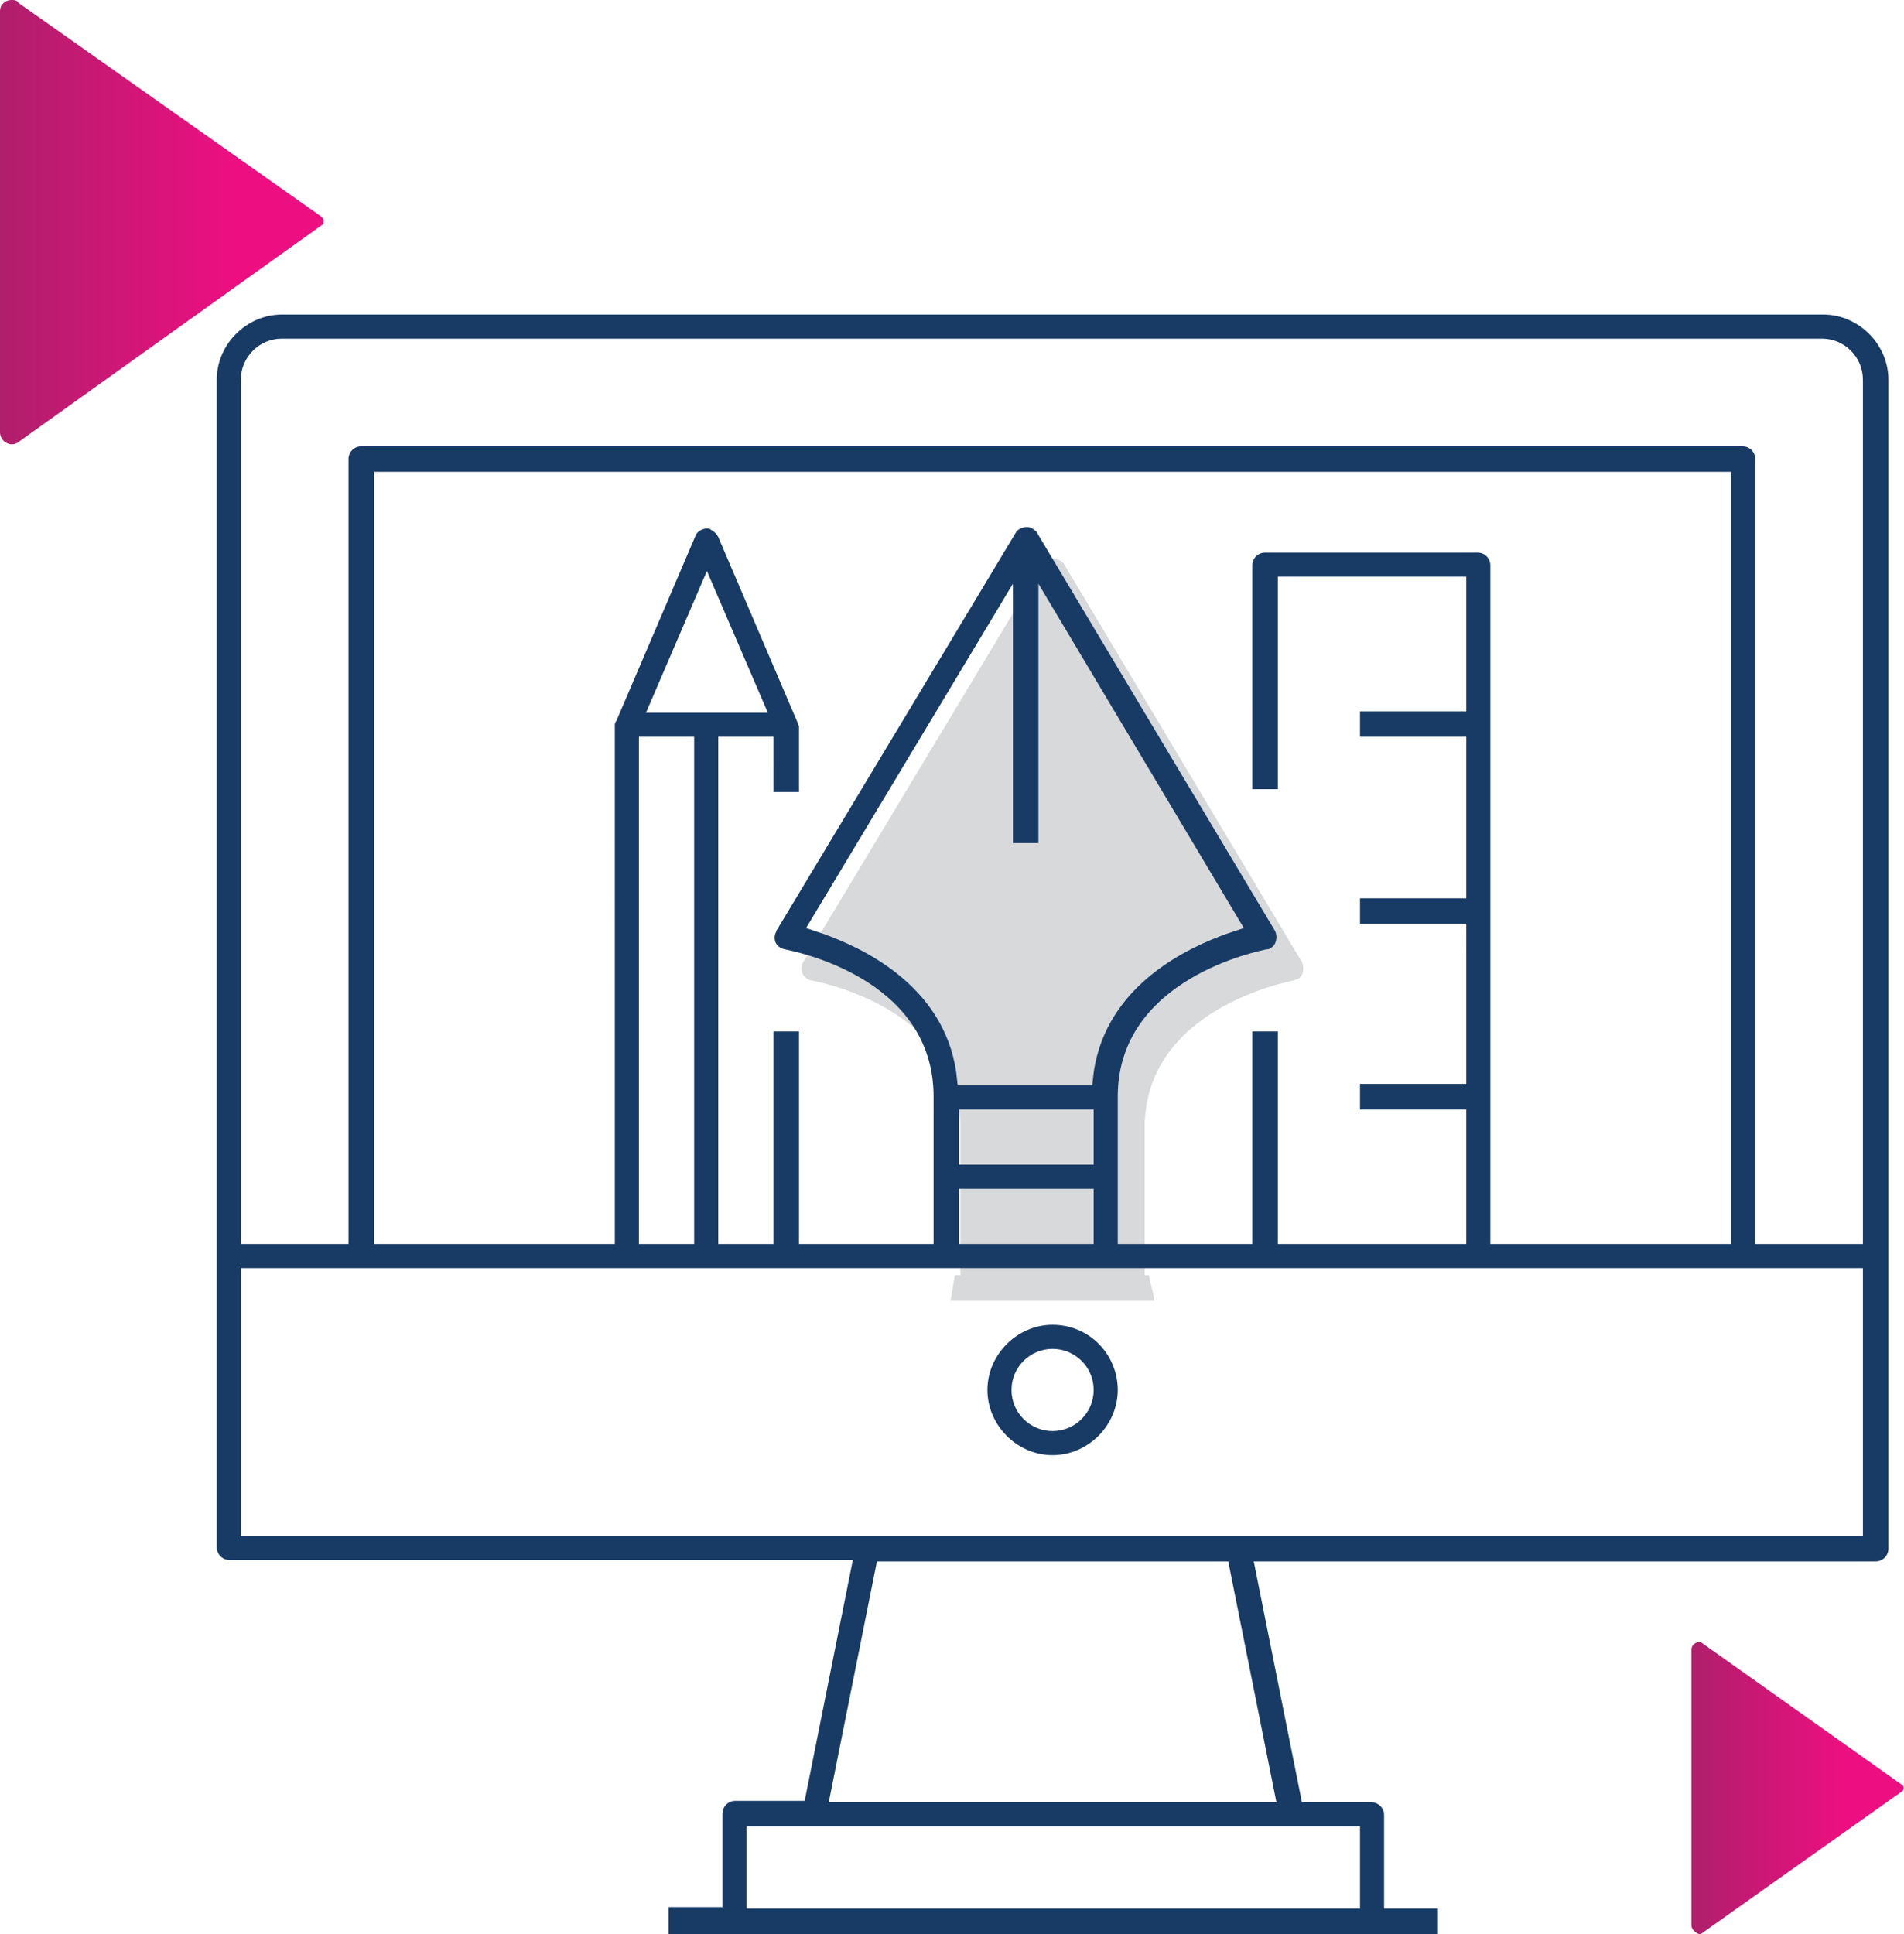
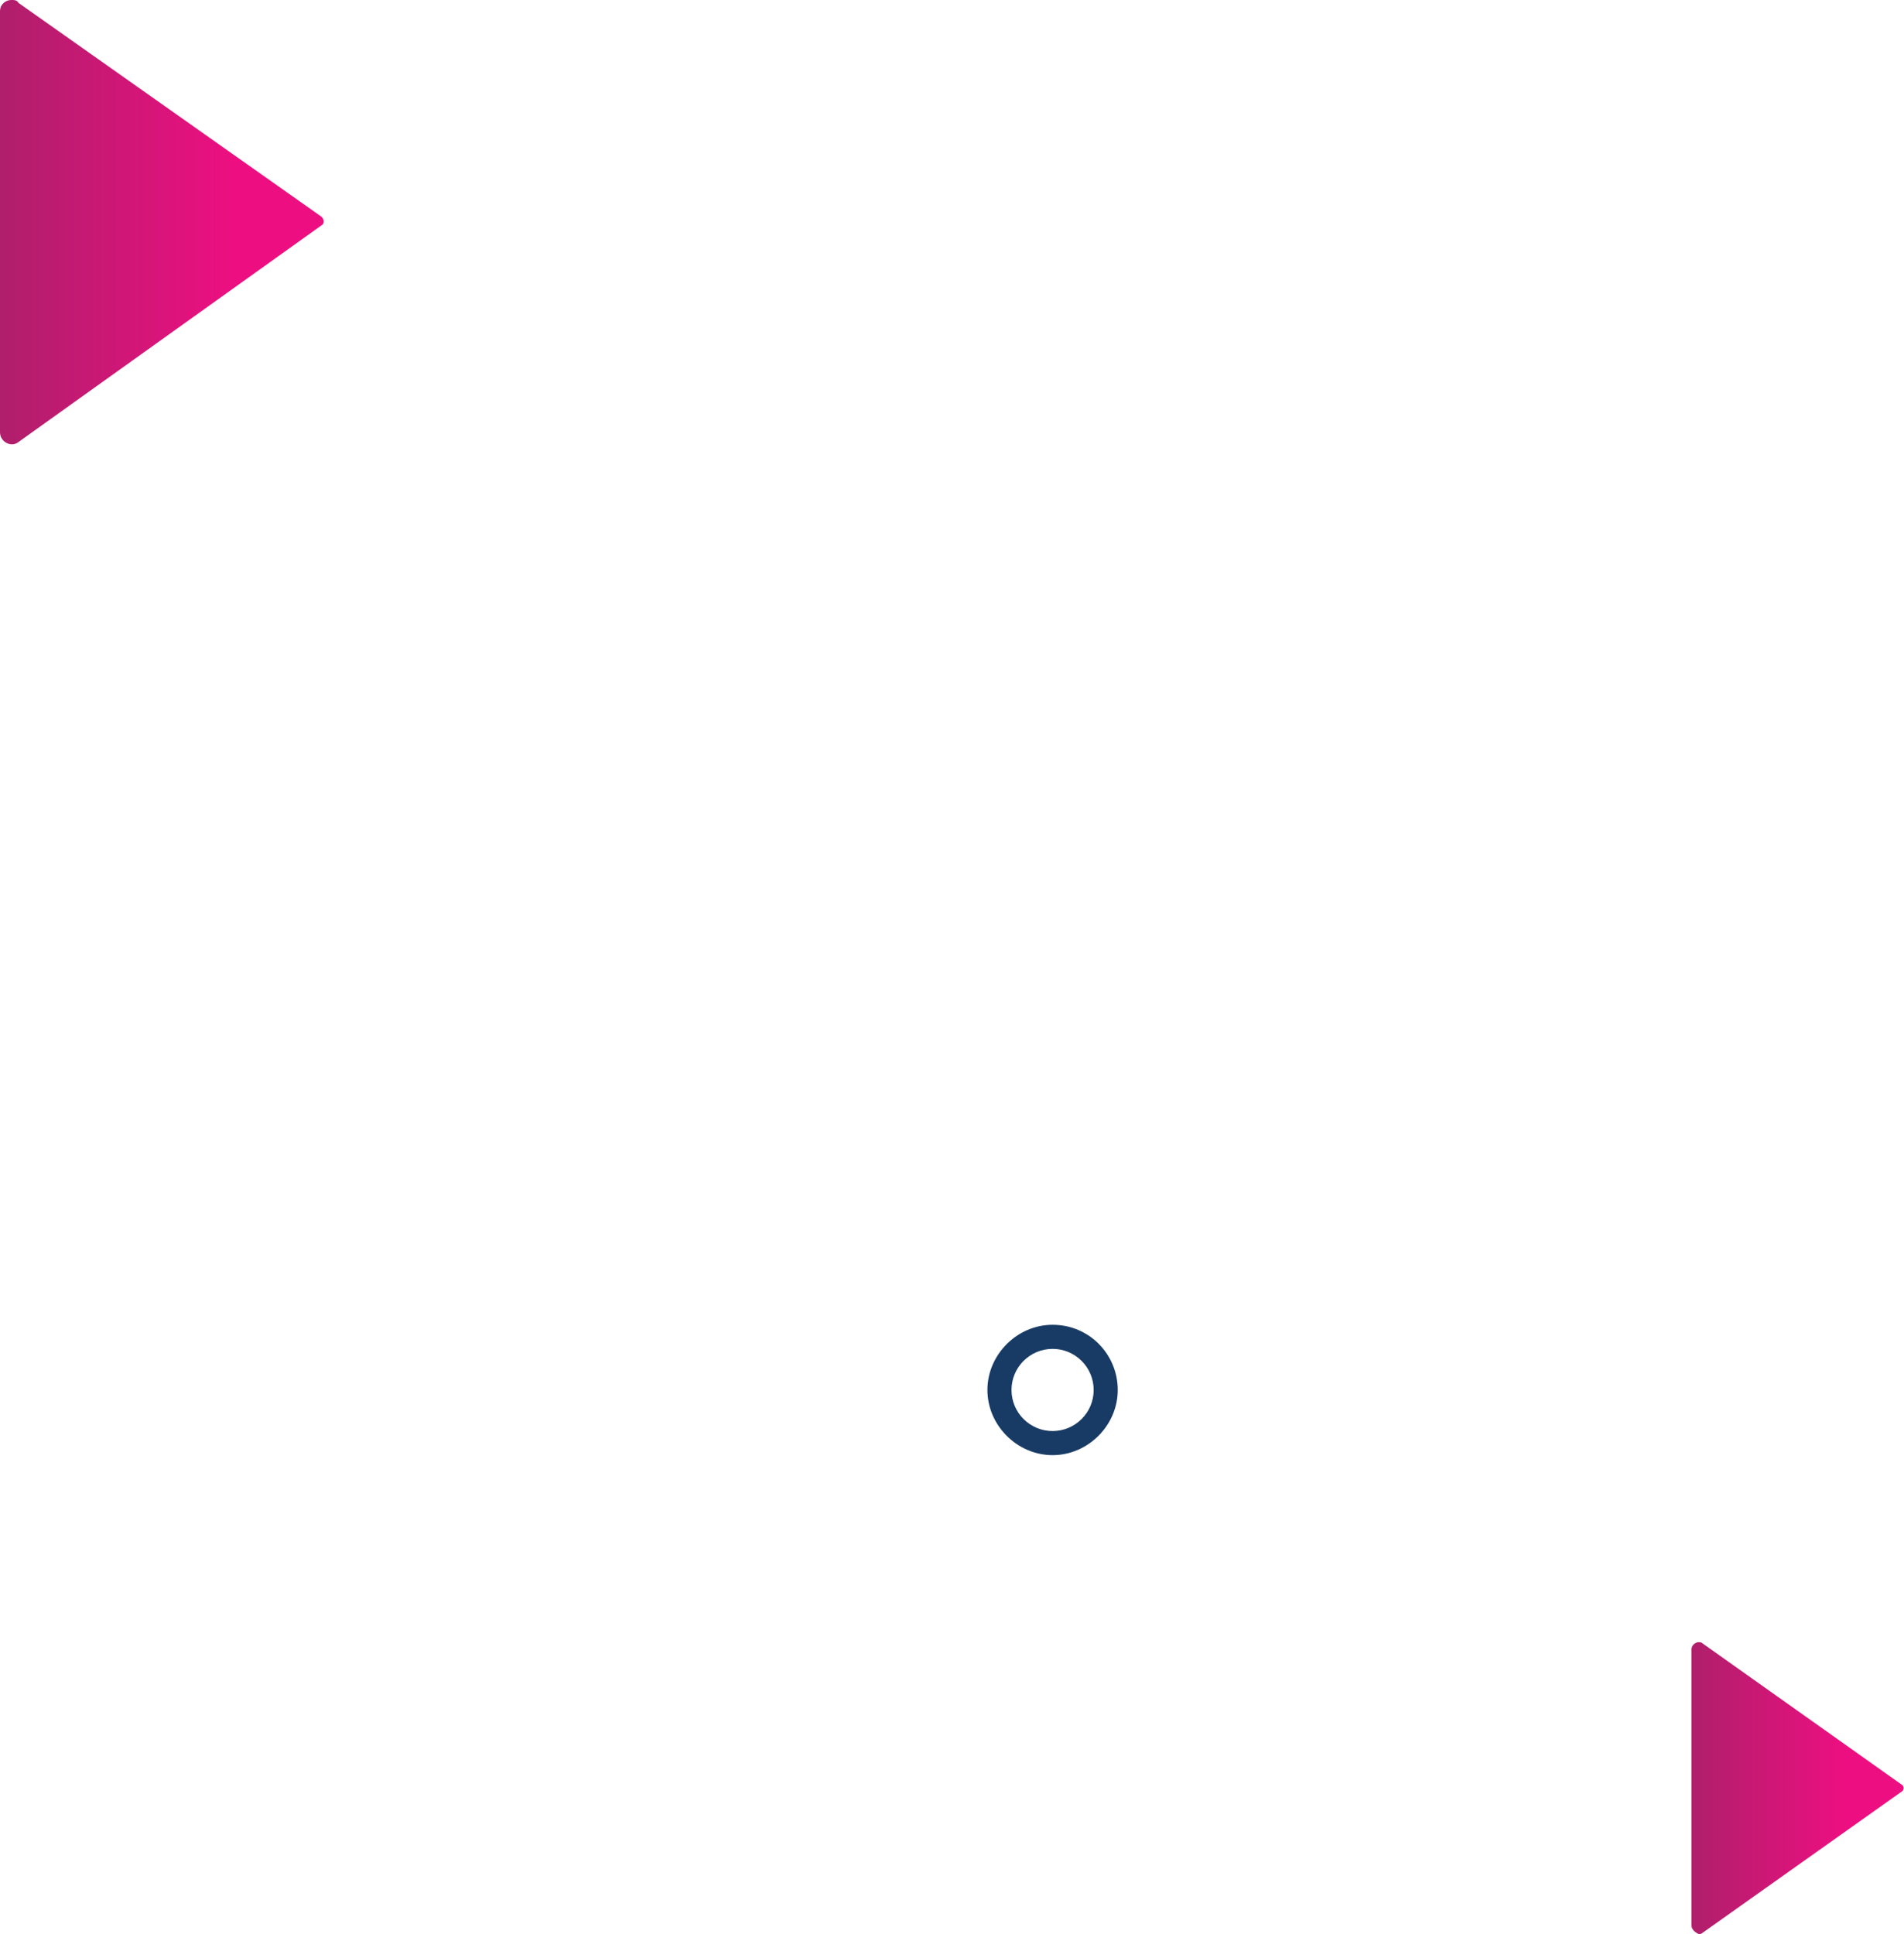
<svg xmlns="http://www.w3.org/2000/svg" xmlns:xlink="http://www.w3.org/1999/xlink" version="1.1" id="Layer_1" x="0px" y="0px" width="134.4px" height="136.5px" viewBox="0 0 134.4 136.5" enable-background="new 0 0 134.4 136.5" xml:space="preserve">
  <g>
    <defs>
-       <rect id="SVGID_1_" width="134.4" height="136.5" />
-     </defs>
+       </defs>
    <clipPath id="SVGID_2_">
      <use xlink:href="#SVGID_1_" overflow="visible" />
    </clipPath>
    <path clip-path="url(#SVGID_2_)" fill="#D7D9DB" d="M91.3,69.2c0.1,0,0.2-0.1,0.3-0.1c0.4-0.2,0.5-0.8,0.3-1.2L75.1,39.8   c-0.1-0.1-0.2-0.2-0.2-0.2c-0.2-0.1-0.3-0.2-0.5-0.2c-0.3,0-0.6,0.2-0.8,0.4L56.7,67.9c-0.1,0.1-0.1,0.2-0.1,0.3   c-0.1,0.5,0.2,0.9,0.7,1c0.4,0.1,10.5,1.9,10.5,10.4V90h-0.4c-0.1,0.6-0.2,1.2-0.3,1.8h14.4c-0.1-0.6-0.3-1.2-0.4-1.8h-0.3V79.6   C80.8,71.2,90.9,69.3,91.3,69.2" />
  </g>
  <g>
    <defs>
      <path id="SVGID_3_" d="M0,0.8v29.7c0,0.7,0.8,1.1,1.3,0.7l21.4-15.3c0.2-0.1,0.2-0.4,0-0.6L1.3,0.2C1.2,0,1,0,0.8,0    C0.4,0,0,0.3,0,0.8" />
    </defs>
    <clipPath id="SVGID_4_">
      <use xlink:href="#SVGID_3_" overflow="visible" />
    </clipPath>
    <linearGradient id="SVGID_5_" gradientUnits="userSpaceOnUse" x1="-9.765625e-004" y1="136.477" x2="0.999" y2="136.477" gradientTransform="matrix(22.887 0 0 -22.887 0 3139.34)">
      <stop offset="0" style="stop-color:#AF1F6B" />
      <stop offset="0.727" style="stop-color:#ED0F81" />
      <stop offset="1" style="stop-color:#ED0F81" />
    </linearGradient>
    <rect x="0" clip-path="url(#SVGID_4_)" fill="url(#SVGID_5_)" width="22.9" height="31.6" />
  </g>
  <g>
    <defs>
      <path id="SVGID_6_" d="M119.4,116.4v19.5c0,0.3,0.3,0.5,0.5,0.6h0c0.1,0,0.2,0,0.3-0.1l14.1-10c0.1-0.1,0.1-0.3,0-0.4l-14.1-10    c-0.1-0.1-0.2-0.1-0.3-0.1C119.7,115.9,119.4,116.1,119.4,116.4" />
    </defs>
    <clipPath id="SVGID_7_">
      <use xlink:href="#SVGID_6_" overflow="visible" />
    </clipPath>
    <linearGradient id="SVGID_8_" gradientUnits="userSpaceOnUse" x1="4.882813e-004" y1="136.483" x2="1" y2="136.483" gradientTransform="matrix(15.025 0 0 -15.025 119.398 2176.873)">
      <stop offset="0" style="stop-color:#AF1F6B" />
      <stop offset="0.727" style="stop-color:#ED0F81" />
      <stop offset="1" style="stop-color:#ED0F81" />
    </linearGradient>
    <rect x="119.4" y="115.9" clip-path="url(#SVGID_7_)" fill="url(#SVGID_8_)" width="15.1" height="20.6" />
  </g>
  <g>
    <defs>
      <rect id="SVGID_9_" width="134.4" height="136.5" />
    </defs>
    <clipPath id="SVGID_10_">
      <use xlink:href="#SVGID_9_" overflow="visible" />
    </clipPath>
-     <path clip-path="url(#SVGID_10_)" fill="#183B65" d="M47.2,136.4v-1.8h3.8V128c0-0.5,0.4-0.9,0.9-0.9h4.9l3.4-17H16.2   c-0.5,0-0.9-0.4-0.9-0.9V26.8c0-2.5,2.1-4.6,4.6-4.6h108.8c2.5,0,4.6,2.1,4.6,4.6v82.5c0,0.5-0.4,0.9-0.9,0.9H88.5l3.4,17h4.9   c0.5,0,0.9,0.4,0.9,0.9v6.6h3.8v1.8H47.2z M52.7,134.7h43.3v-5.8H52.7V134.7z M58.5,127.2h31.6l-3.4-17H61.9L58.5,127.2z M17,108.4   h114.5V89.5H17V108.4z M123,31.5c0.5,0,0.9,0.4,0.9,0.9v55.4h7.6v-61c0-1.6-1.3-2.9-2.9-2.9H19.9c-1.6,0-2.9,1.3-2.9,2.9v61h7.6   V32.4c0-0.5,0.4-0.9,0.9-0.9H123z M104.3,39c0.5,0,0.9,0.4,0.9,0.9v47.9h17V33.3H26.4v54.5h17V51.2c0-0.1,0-0.2,0.1-0.3l5.6-13.1   c0.1-0.3,0.5-0.5,0.8-0.5c0.1,0,0.2,0,0.3,0.1c0.2,0.1,0.4,0.3,0.5,0.5l5.6,13.1c0,0.1,0.1,0.2,0.1,0.3v4.6h-1.8V52h-3.9v35.8h3.9   v-15h1.8v15h9.5V77.4c0-8.5-10.1-10.3-10.5-10.4c-0.5-0.1-0.8-0.5-0.7-1c0-0.1,0.1-0.2,0.1-0.3l16.9-28.1c0.1-0.2,0.4-0.4,0.8-0.4   c0.2,0,0.4,0.1,0.5,0.2c0.1,0.1,0.2,0.1,0.2,0.2L90,65.7c0.2,0.4,0.1,1-0.3,1.2C89.6,67,89.5,67,89.4,67C89,67.1,78.9,69,78.9,77.4   v10.4h9.5v-15h1.8v15h13.3v-9.5h-7.5v-1.8h7.5V65.2h-7.5v-1.8h7.5V52h-7.5v-1.8h7.5v-9.5H90.2v15h-1.8V39.9c0-0.5,0.4-0.9,0.9-0.9   H104.3z M67.7,87.8h9.5v-3.9h-9.5V87.8z M45.2,87.8H49V52h-3.9V87.8z M67.7,82.2h9.5v-3.9h-9.5V82.2z M56.9,65.5l1.2,0.4   c2.5,0.9,8.5,3.5,9.4,9.8l0.1,0.9h9.5l0.1-0.9c0.9-6.3,6.9-8.9,9.4-9.8l1.2-0.4L73.3,41.2v18.3h-1.8V41.2L56.9,65.5z M45.6,50.3   h8.6l-4.3-10L45.6,50.3z" />
    <path clip-path="url(#SVGID_10_)" fill="#183B65" d="M74.3,102.7c-2.5,0-4.6-2.1-4.6-4.6s2.1-4.6,4.6-4.6c2.6,0,4.6,2.1,4.6,4.6   S76.8,102.7,74.3,102.7 M74.3,95.2c-1.6,0-2.9,1.3-2.9,2.9s1.3,2.9,2.9,2.9c1.6,0,2.9-1.3,2.9-2.9S75.9,95.2,74.3,95.2" />
  </g>
</svg>